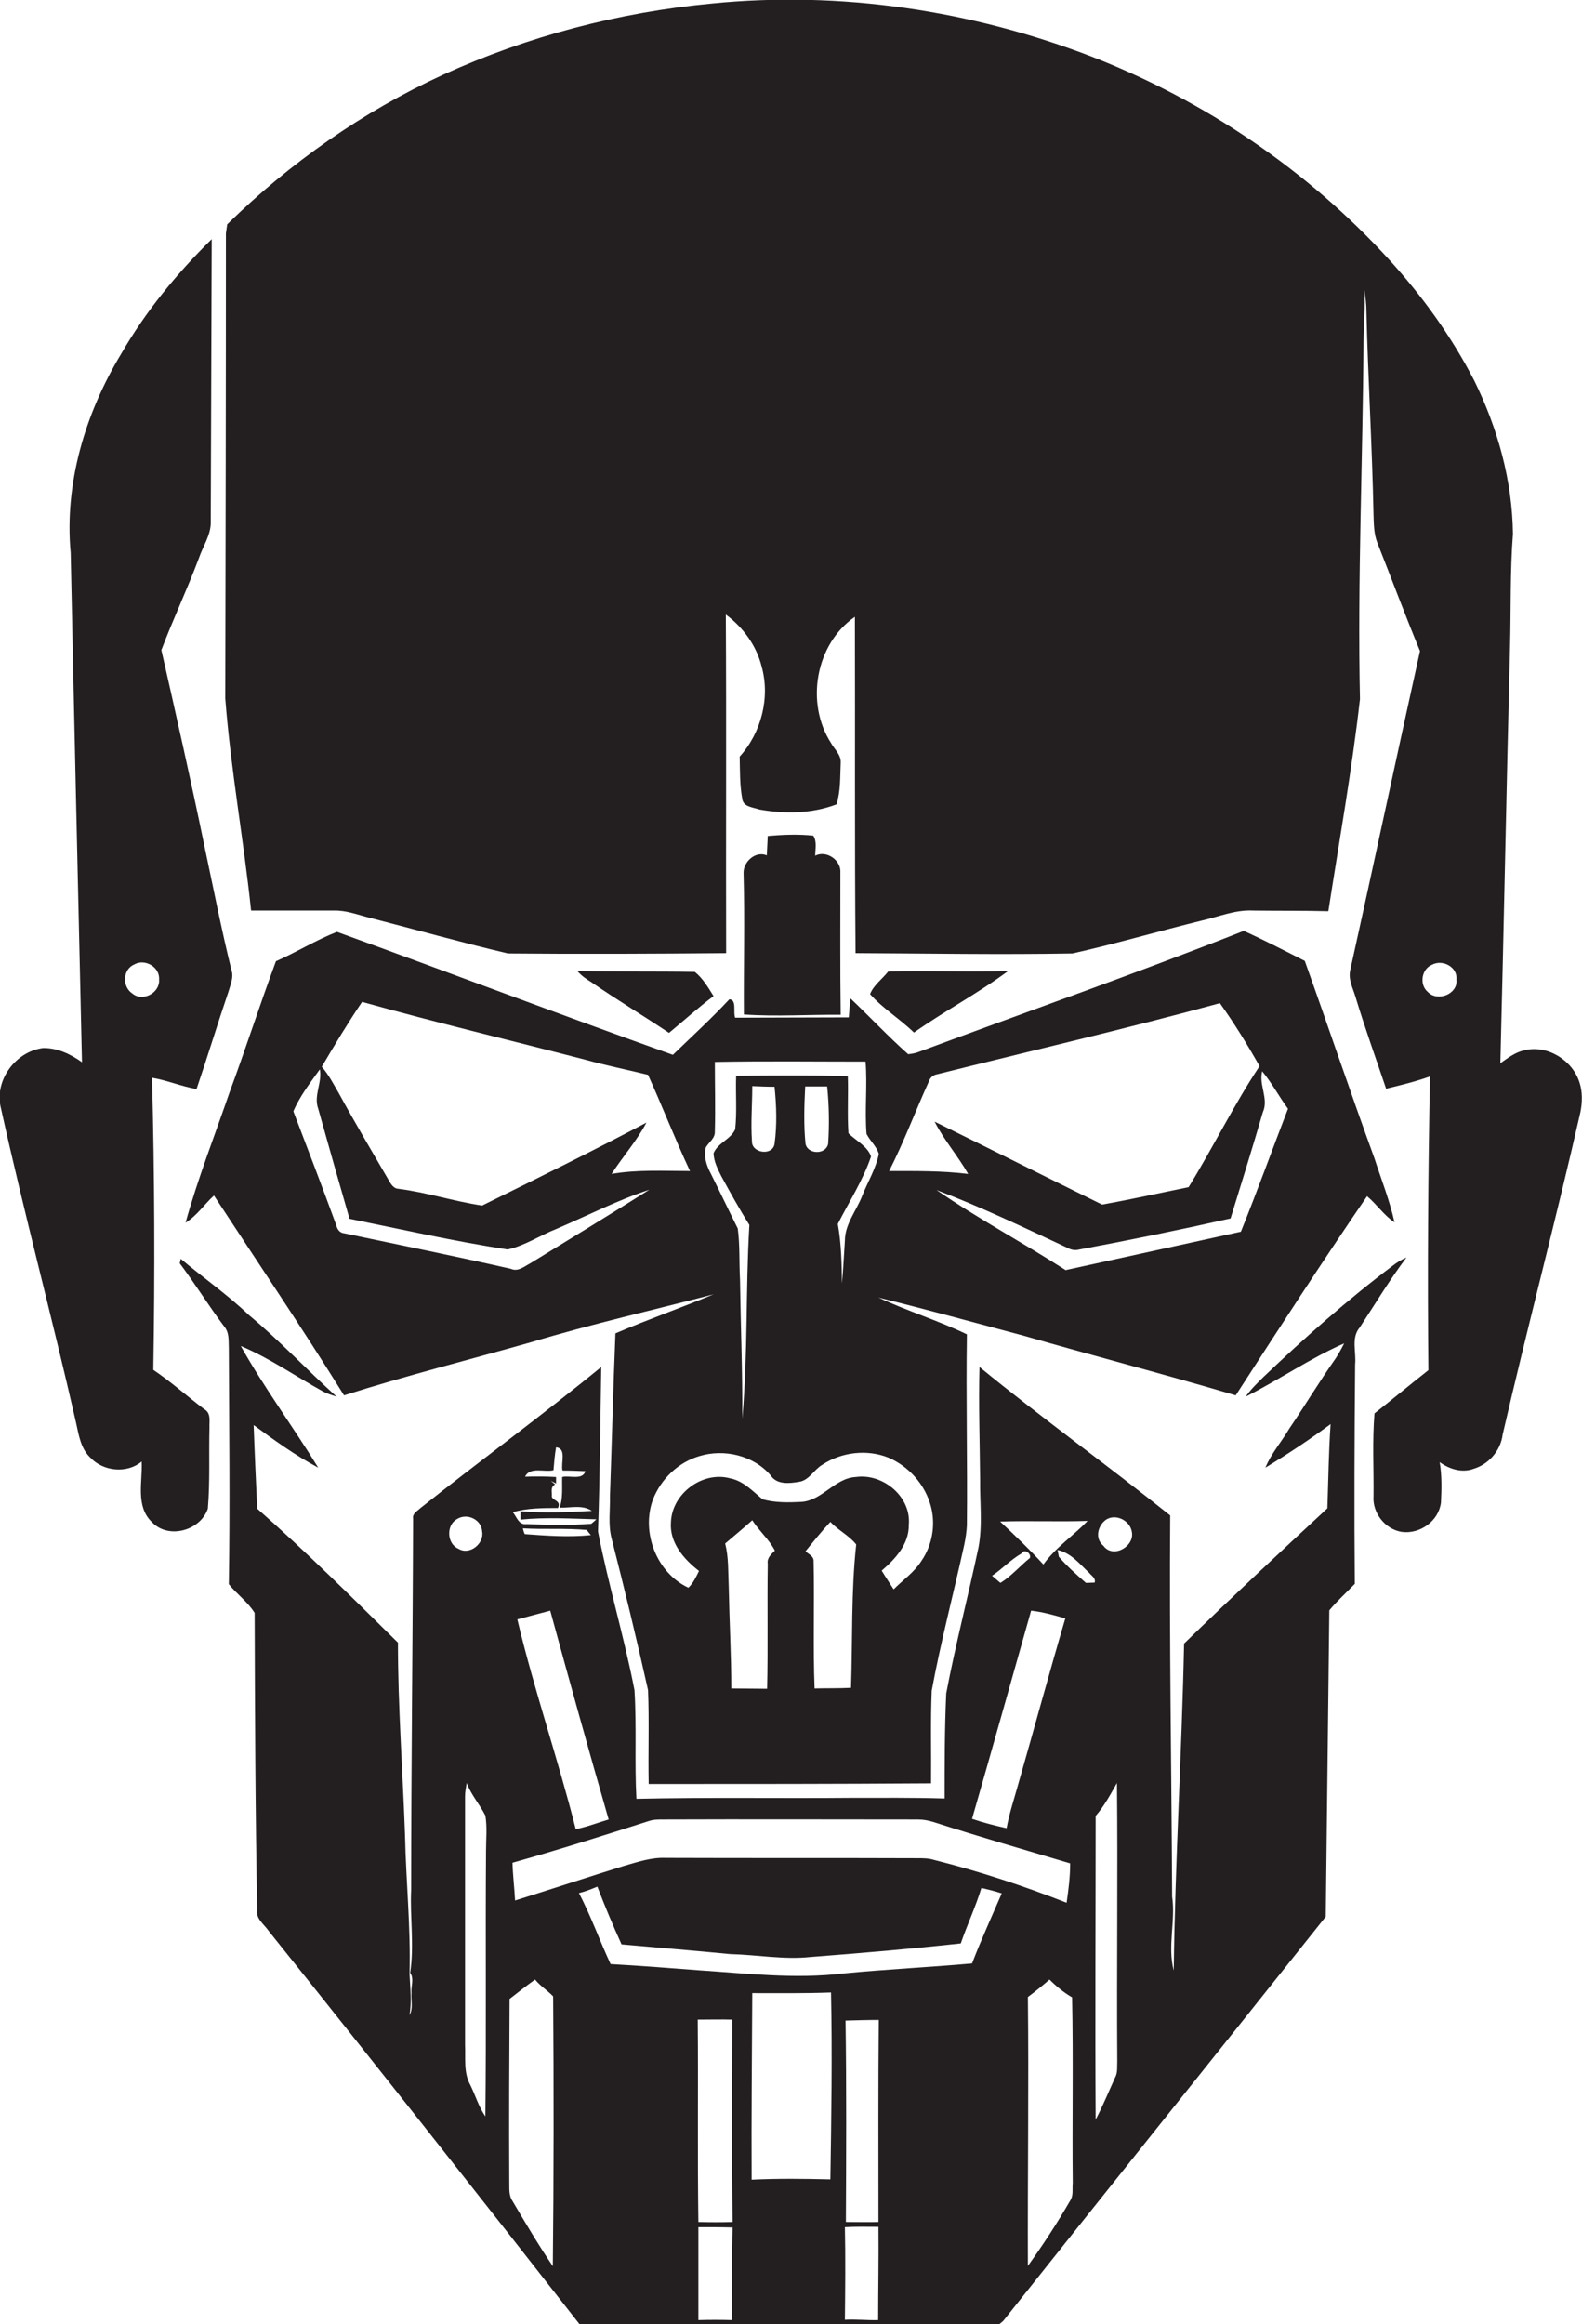
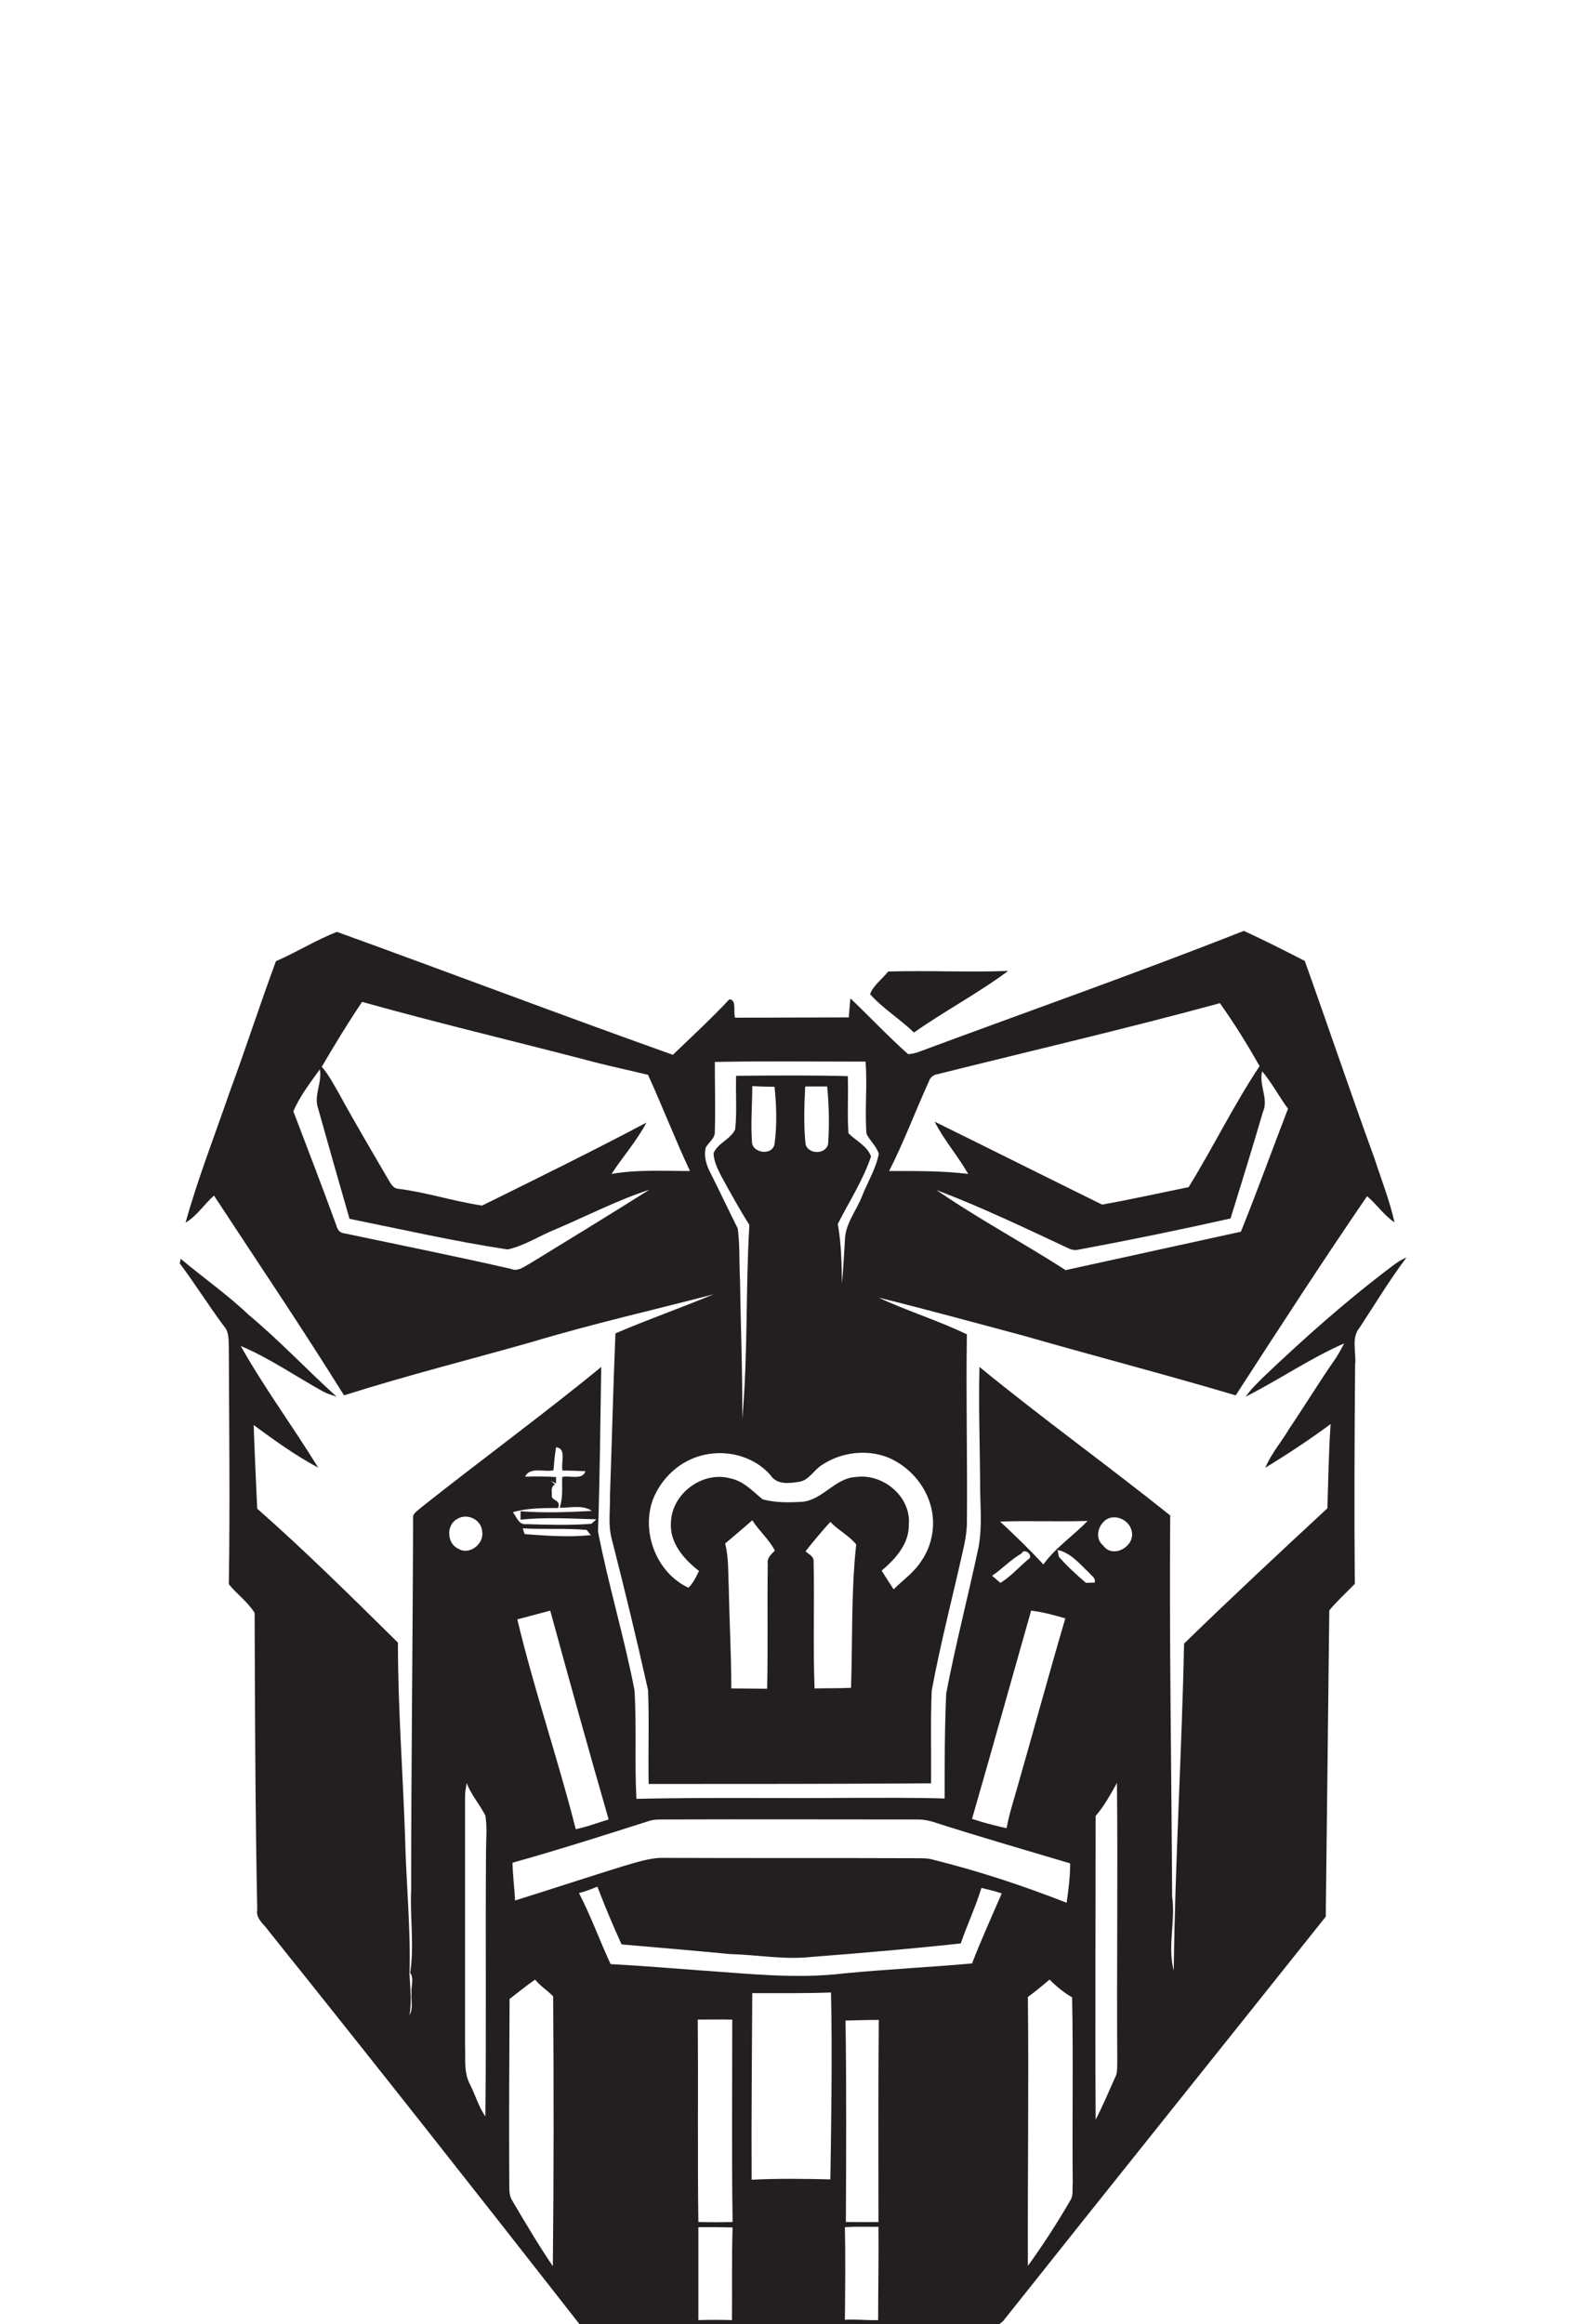
<svg xmlns="http://www.w3.org/2000/svg" version="1.1" id="Layer_1" x="0px" y="0px" viewBox="0 0 490.2 720" enable-background="new 0 0 490.2 720" xml:space="preserve">
  <g>
-     <path fill="#231F20" d="M489.4,335.3c-2.2-6.9-10-11.7-17.1-9.9c-2.8,0.6-5.1,2.4-7.4,4c1.1-43,1.9-86,3-129   c0.3-11.7,0-23.4,0.9-35c-0.2-16.5-4.7-32.7-12-47.5c-7-13.6-16.1-26.2-26.4-37.5c-25.3-27.7-57.1-49.2-92-62.8   c-37.3-14.4-78-20.5-117.9-16.5c-28.7,2.7-57,10.1-83.3,22.1c-24.8,11.4-47.4,27.3-66.8,46.3c-0.1,0.7-0.3,2.1-0.4,2.8   c0,48-0.1,96.1-0.2,144.1c1.7,22,5.7,43.8,8,65.7c8.5,0,17.1,0,25.7,0c3.8-0.1,7.3,1.3,10.9,2.2c14.4,3.7,28.6,7.7,43,11.1   c22.5,0.2,45.1,0.1,67.6-0.1c-0.1-35,0.1-70-0.1-104.9c5.3,3.9,9.5,9.6,11.1,16.1c2.7,9.6-0.1,20.5-6.8,27.9   c0.1,4.4,0,8.8,0.8,13.1c0.3,2.5,3.3,2.6,5.3,3.3c7.9,1.4,16.3,1.3,23.9-1.6c1.3-4.1,1.1-8.5,1.3-12.8c0.2-2.5-1.9-4.2-3-6.2   c-8-12.4-4.8-30.7,7.4-39.1c0.1,34.7-0.1,69.5,0.2,104.2c22.4,0.1,44.8,0.5,67.2,0.1c13.4-3,26.7-6.9,40.1-10.2   c5.3-1.2,10.4-3.4,15.9-3.1c7.8,0.1,15.5,0,23.3,0.2c3.4-21.9,7.3-43.7,9.8-65.7c-0.8-37,0.9-74.1,1.1-111.1   c0-5.3,0.7-10.6,0.2-15.9c0.4,2.3,0.7,4.6,0.7,7c0.5,21,1.8,42,2.2,63c0.1,2.9,0.1,5.8,1.2,8.6c4.4,11.1,8.6,22.4,13.2,33.5   c-7.3,32.9-14.3,65.9-21.6,98.8c-0.7,2.9,0.8,5.6,1.6,8.3c2.9,9.6,6.3,19,9.5,28.5c4.6-1.1,9.1-2.2,13.6-3.8   c-0.6,30.3-0.8,60.7-0.5,91c-5.6,4.4-11.1,9-16.7,13.4c-0.7,8.5-0.2,17.1-0.3,25.6c-0.4,5.2,3.6,10.3,8.7,11.1   c5.6,0.8,11.5-3.3,12.2-9.1c0.2-4.2,0.3-8.4-0.4-12.5c2.9,2.1,6.8,3.4,10.4,2.1c4.8-1.4,8.5-5.7,9.1-10.6   c7.7-33.4,16.5-66.5,24.1-99.9C490.3,341.5,490.4,338.3,489.4,335.3z M442.4,307.3c-2.7-2.3-1.9-7.1,1.3-8.4c3.3-1.8,8,0.7,7.6,4.6   C451.8,308,445.4,310.5,442.4,307.3z" />
-     <path fill="#231F20" d="M63.3,436.6c-5.3-4-10.3-8.5-15.8-12.2c0.5-30.2,0.4-60.4-0.4-90.5c4.7,0.8,9.1,2.7,13.8,3.5   c3.4-10,6.5-20.2,9.9-30.2c0.6-2.2,1.7-4.4,0.9-6.7c-3.1-12.6-5.6-25.4-8.3-38.1c-4.2-20.4-8.8-40.7-13.4-61   c3.6-9.5,8-18.8,11.6-28.4c1.3-3.9,3.9-7.4,3.7-11.6c0.1-29.1,0.2-58.2,0.3-87.3c-10.8,10.6-20.5,22.4-28.1,35.6   c-11.1,18.4-17.6,40.1-15.6,61.6c1.1,52.6,2.3,105.2,3.5,157.8c-3.5-2.5-7.6-4.5-12.1-4.4c-8.6,1.1-15.2,10.2-13,18.7   c7.2,32.5,15.8,64.6,23.2,97.1c0.9,3.9,1.4,8.2,4.5,11.1c4,4.3,11.4,5,15.9,1.2c0.3,6.2-2,13.9,3.2,18.8c5.1,5.4,15,2.6,17.3-4.2   c0.7-8.3,0.3-16.7,0.5-25.1C64.8,440.5,65.5,437.8,63.3,436.6z M41,307.8c-3.2-2.1-3-7.5,0.6-9c3.3-1.9,8,0.8,7.7,4.7   C49.6,307.6,44.2,310.5,41,307.8z" />
-     <path fill="#231F20" d="M252,258.9c-4.7-0.5-9.4-0.3-14.1,0.1c-0.1,2-0.2,4-0.3,6c-3.5-1.5-7.3,2-7.2,5.5c0.4,14.6,0,29.2,0.1,43.8   c10,0.7,20,0,30,0.1c-0.2-14.6-0.1-29.3-0.1-44c0.3-3.9-4.3-7.1-7.8-5.3C252.6,263.1,253.2,260.7,252,258.9z" />
    <path fill="#231F20" d="M85.5,297.8c-5,13.5-9.4,27.2-14.4,40.7c-4.6,13.4-9.8,26.6-13.6,40.3c3.5-2.1,5.8-5.7,8.8-8.4   c13.5,20.6,27.3,41,40.3,61.9c19.2-6.1,38.7-11,58.1-16.5c18.6-5.6,37.6-9.9,56.4-14.8c-10.1,4.2-20.4,7.8-30.4,12.1   c-0.7,16.8-1.1,33.6-1.7,50.5c0.1,4.3-0.6,8.7,0.5,13c4,15.6,7.8,31.3,11.3,47c0.4,9.7,0,19.4,0.2,29.1c29.2,0,58.3,0,87.5-0.2   c0.1-9.6-0.2-19.1,0.2-28.7c2.8-15.2,6.8-30.2,10.1-45.3c0.4-2,0.7-3.9,0.8-5.9c0.2-19.8-0.3-39.5,0-59.2   c-8.9-4.3-18.4-7.2-27.4-11.4c15,3.7,29.9,7.8,44.9,11.8c21.9,6.3,43.9,12,65.8,18.5c13.4-20.7,26.8-41.4,40.7-61.7   c3,2.5,5.2,5.9,8.5,8.1c-1.5-6.8-4.1-13.3-6.2-19.8c-7.4-20.3-14.3-40.8-21.6-61.2c-6.3-3.2-12.5-6.4-18.9-9.3   c-33.2,13.1-66.8,24.9-100.2,37.3c-1.2,0.5-2.5,0.8-3.8,0.9c-6.2-5.5-11.9-11.6-17.9-17.3c-0.2,2-0.3,3.9-0.5,5.9   c-11.8,0-23.5,0.1-35.2,0.1c-0.7-1.7,0.6-5.6-1.8-5.7c-5.6,6-11.6,11.5-17.5,17.2c-34.8-12.4-69.3-25.5-104.1-38.1   C97.8,291.3,91.9,295,85.5,297.8z M164.3,391.4c-1.9,1-3.8,2.7-6,1.7c-17.2-3.9-34.4-7.4-51.6-11c-1.4-0.1-2.2-1.2-2.5-2.5   c-4.3-11.8-8.8-23.5-13.3-35.3c2-4.7,5.2-8.8,8.2-13c0.8,4.1-2,8.1-0.5,12.2c3.2,11.4,6.4,22.7,9.7,34.1c16.3,3.3,32.5,7,49,9.5   c5.4-1.2,10.1-4.4,15.2-6.4c9.6-4.1,18.9-8.9,28.7-12.1C189,376.3,176.7,383.8,164.3,391.4z M237.9,484.5   c-0.2,12.9,0.1,25.8-0.2,38.7c-3.7,0-7.4-0.1-11.1-0.1c0-10.5-0.6-21.1-0.8-31.6c-0.2-4.5,0-9-1.1-13.3c2.8-2.4,5.6-4.7,8.4-7.2   c2.1,3.3,5.2,5.9,7,9.4C238.9,481.6,237.6,482.7,237.9,484.5z M263.7,522.9c-3.8,0.2-7.5,0.1-11.3,0.2c-0.5-13.1,0-26.3-0.3-39.4   c0.1-1.6-1.6-2.2-2.5-3.1c2.5-3.1,5-6.2,7.7-9.1c2.4,2.6,5.8,4.2,8,7C263.7,493.2,264.2,508.1,263.7,522.9z M275.3,451.6   c6.3,2.7,11.3,8.3,13.1,14.9c1.6,5.8,0.5,12.2-2.9,17.1c-2.2,3.5-5.7,5.9-8.6,8.8c-1.2-1.9-2.5-3.8-3.7-5.8   c4.2-3.6,8.5-8.2,8.4-14.2c0.8-8.7-8-16-16.4-14.8c-6.5,0.3-10.3,7.2-16.8,7.7c-4,0.2-8.2,0.3-12.1-0.8c-3.1-2.5-5.9-5.7-10.1-6.5   c-8.5-2.3-18,4.7-18.3,13.6c-0.5,6.3,4,11.5,8.7,15.1c-0.9,1.8-1.8,3.8-3.3,5.2c-9.8-4.6-14.7-17.1-11-27.3   c2.5-6.4,7.9-11.6,14.5-13.5c7.6-2.3,16.7-0.2,22,6c1.9,2.9,5.7,2.5,8.7,2c3.2-0.4,4.7-3.8,7.3-5.3   C260.7,449.9,268.6,448.9,275.3,451.6z M233.1,336.5c2.3,0.1,4.6,0.2,6.9,0.2c0.6,5.9,0.8,11.8,0,17.7c-0.6,3.8-7.1,2.9-7-0.8   C232.6,347.8,233.1,342.1,233.1,336.5z M249.5,336.6c2.3,0,4.5,0,6.8,0c0.6,5.9,0.7,11.9,0.3,17.8c-0.7,3.4-6.3,3.3-7,0   C249,348.5,249.2,342.5,249.5,336.6z M391.1,331.9c3,3.6,5.2,7.8,8,11.6c-4.9,12.7-9.5,25.5-14.6,38.1c-18.1,4-36.2,7.9-54.3,11.9   c-13.2-8.5-27.1-15.9-40-24.8c14,5.3,27.5,11.8,41,18.1c1,0.5,2.1,0.6,3.3,0.3c15.6-2.9,31.2-6.1,46.8-9.6c3.4-11,6.8-21.9,10-32.9   C393.2,340.4,390,336.2,391.1,331.9z M287.8,335.1c0.4-1.3,1.4-2.1,2.7-2.3c29.2-7.3,58.5-14.1,87.5-22c4.5,6.3,8.5,12.8,12.3,19.5   c-8,12-14.4,25.2-22,37.5c-8.9,1.8-17.8,3.8-26.8,5.4c-17.3-8.5-34.6-17.2-51.9-25.7c2.9,5.7,7.2,10.6,10.4,16.2   c-8.1-1-16.3-0.9-24.5-0.9C280.1,353.8,283.6,344.3,287.8,335.1z M218.7,355.5c0.9-1.6,2.9-2.8,2.8-4.9c0.2-7.2,0-14.4,0-21.6   c15.6-0.3,31.1-0.1,46.7-0.1c0.6,7.5-0.3,15,0.3,22.4c1.1,2.2,3.1,3.8,3.8,6.2c-0.9,4.6-3.4,8.6-5.1,12.9c-1.8,4.7-5.4,8.8-5.4,14   c-0.3,4.4-0.5,8.8-0.9,13.2c-0.1-6.1-0.2-12.3-1.3-18.4c3.5-6.9,7.8-13.5,10.3-20.9c-1.1-3.2-4.7-4.9-7-7.2   c-0.4-5.9,0-11.8-0.2-17.7c-11.5-0.3-23.1-0.2-34.6-0.1c-0.2,5.5,0.3,11.1-0.3,16.6c-1.4,3.1-5.4,4.2-6.7,7.4   c0.1,2.6,1.3,4.9,2.4,7.1c2.8,5.1,5.6,10.2,8.7,15.1c-1.2,20-0.4,40-2.2,60c0.1-14.4-0.5-28.7-0.7-43.1c-0.3-5.3,0-10.6-0.7-15.8   c-2.8-5.6-5.5-11.3-8.3-16.9C218.9,361.1,218,358.3,218.7,355.5z M181.3,328.3c6.5,1.8,13,3.1,19.5,4.7c4.5,9.9,8.4,20,13,29.8   c-8.1,0-16.3-0.5-24.3,0.9c3.5-5.4,7.8-10.2,10.8-15.9c-16.8,8.9-33.9,17.3-50.9,25.7c-8.8-1.3-17.2-4.1-26-5.2   c-1.6-0.1-2.4-1.7-3.1-2.9c-5.1-8.8-10.3-17.5-15.2-26.5c-1.7-2.9-3.2-5.9-5.4-8.4c4-6.8,8.1-13.6,12.5-20.1   C135.1,316.8,158.2,322.3,181.3,328.3z" />
-     <path fill="#231F20" d="M207.3,320c4.6-3.8,9-7.8,13.8-11.4c-1.7-2.7-3.3-5.5-5.8-7.5c-12.1-0.2-24.3,0-36.4-0.3   c1.2,1.5,2.9,2.6,4.5,3.6C191.2,309.8,199.4,314.7,207.3,320z" />
    <path fill="#231F20" d="M312.4,300.8c-12.4,0.5-24.8-0.2-37.2,0.2c-1.8,2.3-4.6,4.3-5.6,7c4,4.5,9.3,7.7,13.6,11.9   C292.7,313.2,303,307.8,312.4,300.8z" />
    <path fill="#231F20" d="M435.8,389.6c-1.5,0.6-2.9,1.5-4.2,2.5c-14.1,10.6-27.4,22.4-40.2,34.6c-1.9,1.9-3.9,3.8-5.4,6   c10.3-5.2,19.8-11.8,30.5-16.5c-0.8,1.6-1.7,3.2-2.6,4.6c-5,7.1-9.5,14.6-14.4,21.8c-2.4,4.1-5.6,7.7-7.4,12.1   c6.9-4.2,13.7-8.7,20.2-13.5c-0.6,8.7-0.7,17.4-1,26.1c-14.9,13.8-29.8,27.7-44.4,41.9c-0.7,33.8-2.8,67.5-3.2,101.3   c-2-7.5,0.6-15.3-0.5-22.9c-0.2-39.4-0.9-78.7-0.6-118.1c-19.5-15.6-39.8-30.2-59.1-46c-0.3,11.7,0.1,23.3,0.2,35   c-0.1,7,0.8,14-0.5,20.9c-3.2,15.1-7.1,30-10,45.2c-0.5,10.9-0.5,21.8-0.5,32.6c-9.7-0.3-19.5-0.2-29.2-0.2   c-22.1,0.2-44.2-0.2-66.3,0.3c-0.6-11.2,0.1-22.5-0.6-33.7c-3.2-16.5-8.1-32.6-11.3-49.1c0.6-17,0.7-34,1-51   c-18.3,15-37.5,29-56,43.7c-0.9,0.9-2.6,1.7-2.3,3.3c-0.1,38.3-0.6,76.6-0.6,115c-0.4,8.5,1,17.1-0.3,25.7c1.3,1.9,0.2,4.2,0.4,6.3   c-0.2,2.2,0.6,4.7-0.6,6.8c0.7-4.2,0.2-8.5,0-12.7c0.4-14.4-1.1-28.7-1.4-43c-0.7-19.9-2.2-39.8-2.2-59.7   c-14.3-14.1-28.6-28.3-43.6-41.5c-0.4-8.6-0.8-17.3-1.1-25.9c6.4,4.7,12.9,9.4,20,13.2c-7.8-12.7-16.7-24.7-24-37.7   c9,3.8,17,9.4,25.5,14.1c1.3,0.7,2.7,1.1,4.2,1.6c-9.2-8.3-17.7-17.4-27.2-25.3c-6.6-6.3-14.1-11.5-21.1-17.4   c-0.1,0.3-0.2,1-0.3,1.4c4.8,6.4,9,13.2,13.8,19.6c1.6,1.9,1.3,4.4,1.4,6.7c0.1,24.4,0.4,48.7,0,73.1c2.5,3.1,5.9,5.5,8,8.9   c0.1,30.6,0.2,61.3,0.8,92c-0.5,2.8,2.2,4.5,3.6,6.6c32.4,40.4,64.4,81,96.3,121.8c30.4,0.2,60.7-0.1,91.1,0.2   c13-0.4,26,0.1,39-0.3c0.3-0.2,0.9-0.7,1.2-1c33.2-41.8,66.7-83.5,99.9-125.2c0.4-31.6,0.7-63.3,1.1-94.9c2.4-2.9,5.3-5.5,7.9-8.2   c-0.2-22.7-0.1-45.3,0.1-68c0.4-3.8-1.3-8.2,1.4-11.4C426.1,404,430.6,396.5,435.8,389.6z M337,471.2c-4.4,4.6-9.9,8.2-13.7,13.5   c-4.2-4.6-8.8-9-13.4-13.3C319,471.1,328,471.5,337,471.2z M316.5,481.3c0.9-1.7,3.2,0.1,2.6,1.4c-3.1,2.5-5.7,5.6-9.1,7.7   c-0.9-0.7-1.7-1.5-2.6-2.2C310.5,486.1,313.2,483.2,316.5,481.3z M319.5,499c3.6,0.4,7.1,1.4,10.6,2.4   c-5.1,17.3-9.8,34.7-14.8,52.1c-1.2,4.3-2.6,8.5-3.4,12.9c-3.6-0.8-7.2-1.7-10.7-2.9C307.4,542,313.4,520.5,319.5,499z    M188.6,563.7c-3.4,1-6.7,2.3-10.2,3c-5.5-21.8-12.9-43.1-18.1-65c3.4-0.9,6.8-1.8,10.2-2.7C176.4,520.6,182.4,542.2,188.6,563.7z    M162,473.5c6.6,0.4,13.2-0.1,19.8,0.5c0.3,0.4,0.9,1.2,1.3,1.6c-6.8,0.7-13.7,0.2-20.5-0.3C162.4,474.9,162.1,474,162,473.5z    M171,463.2c0-1.2-0.4-2.6,1-3.3l-1.3-1.1c0.4,0.2,1.2,0.6,1.6,0.8v-2c-3.2-0.2-6.4-0.2-9.6-0.1c1.5-3.2,6-1.3,8.8-2   c0.2-2.4,0.4-4.8,0.8-7.1c3.4,0.3,1.4,4.9,2,7.2c2.4,0,4.8,0.1,7.1,0.2c-0.9,2.9-5,1.2-7.2,1.8c-0.1,3.2,0.3,6.5-0.8,9.5   c3.3,0.1,7.1-1,10,1c-7.3,0.4-14.8,0.7-22.1,0.1c0,0.9,0,1.7,0,2.6c7.8-0.8,15.7-0.3,23.5-0.1c-0.4,0.4-1.2,1.1-1.6,1.4   c-6.7,0.5-13.4,0.3-20.1,0.1c-2.4,0.3-3-2.3-4.2-3.7c4.5-1.3,9.4-1.3,14-1.3C174.1,464.6,170.6,465,171,463.2z M142,479.8   c-3.5-1.5-3.8-7.2-0.5-9.1c3.1-2.1,7.7,0,7.9,3.8C150.1,478.2,145.5,482,142,479.8z M150.6,573.5c-0.2,27.4,0.1,54.8-0.2,82.2   c-2.1-3-3.1-6.6-4.7-9.8c-2.1-3.8-1.4-8.2-1.6-12.4c0-25.7,0-51.3,0-77c0-1.4,0.3-2.7,0.5-4.1c1.4,3.7,4.1,6.7,5.8,10.1   C151,566.2,150.6,569.8,150.6,573.5z M171.3,702.1c-4.4-6.5-8.5-13.4-12.5-20.2c-1.3-1.9-0.9-4.3-1-6.4c-0.1-18.7,0-37.5,0.1-56.2   c2.6-2,5.2-4.1,7.9-6c1.6,2,3.9,3.4,5.6,5.2C171.6,646.4,171.6,674.2,171.3,702.1z M226.8,718.8c-3.5-0.1-7-0.1-10.4,0   c0-9.6,0-19.2,0-28.8c3.5,0,7.1,0,10.6,0.1C226.7,699.7,226.9,709.2,226.8,718.8z M227,688.4c-3.5,0.1-7,0.1-10.6,0   c-0.3-20.9,0-41.8-0.2-62.7c3.6,0,7.2-0.1,10.7,0C226.9,646.5,226.7,667.4,227,688.4z M257.3,675.2c-8.1-0.2-16.3-0.3-24.4,0.1   c-0.1-19.3,0.1-38.6,0.2-57.8c8.1,0,16.3,0.1,24.4-0.2C257.9,636.5,257.6,655.9,257.3,675.2z M272.1,718.8   c-3.4,0.1-6.9-0.3-10.3-0.1c0.1-9.6,0.2-19.2,0-28.7c3.4-0.2,6.9-0.1,10.4-0.1C272.3,699.6,272.1,709.2,272.1,718.8z M272.2,688.4   c-3.4,0.1-6.8,0-10.1,0c0.1-20.8,0.2-41.6-0.1-62.4c3.4-0.1,6.9-0.2,10.3-0.2C272.1,646.6,272.2,667.5,272.2,688.4z M301.2,608.3   c-13.3,1.2-26.5,1.8-39.8,3.1c-15,1.8-30.1,0-45.2-1c-9-0.7-18-1.4-27-1.9c-3.4-7.3-6.1-14.9-9.8-22c2-0.5,3.8-1.2,5.7-2   c2.3,6,4.8,12,7.5,17.9c11.2,1,22.4,1.9,33.6,3c8.3,0.2,16.7,1.8,25,0.9c15.5-1.2,31-2.5,46.5-4.2c2-5.8,4.6-11.3,6.4-17.2   c2.1,0.5,4.2,1,6.3,1.7C307.3,593.8,304,601,301.2,608.3z M289.3,576.2c-1.6-0.5-3.3-0.5-5-0.5c-26-0.1-52,0-78-0.1   c-4.5-0.2-8.8,1.3-13,2.5c-11.3,3.5-22.5,7.2-33.7,10.7c-0.2-3.9-0.7-7.8-0.8-11.7c14.3-4,28.4-8.5,42.5-13   c1.3-0.4,2.7-0.4,4.1-0.4c26.3-0.1,52.7,0,79,0c1.7,0,3.3,0.3,4.9,0.8c14,4.5,28.2,8.6,42.3,12.8c0,4.1-0.5,8.1-1.1,12.2   C317,584.2,303.3,579.7,289.3,576.2z M331.6,681.8c-4,6.9-8.4,13.7-13.1,20.2c-0.1-27.8,0.3-55.5,0-83.3c2.3-1.7,4.5-3.5,6.7-5.4   c2.1,2.1,4.4,4,7,5.5c0.4,19.2,0,38.4,0.2,57.6C332.2,678.2,332.7,680.2,331.6,681.8z M339.2,490.3c-0.7,0-2,0.1-2.7,0.1   c-2.9-2.5-5.9-5.2-8.4-8.1c-0.1-0.5-0.3-1.6-0.4-2.1c4.2,0.9,6.9,4.4,9.8,7.1C338.2,488.2,339.6,488.9,339.2,490.3z M345.5,643.7   c-2,4.4-3.8,8.8-6,13c-0.2-31.3,0-62.7,0-94.1c2.7-3.1,4.6-6.7,6.6-10.2c0.3,28.7-0.1,57.4,0.1,86.1   C346.1,640.2,346.4,642.1,345.5,643.7z M341.9,478.9c-2.7-2.2-1.8-6.1,0.7-8c3-2.1,7.5,0.1,8.1,3.6   C351.7,479.1,344.9,483,341.9,478.9z" />
  </g>
</svg>